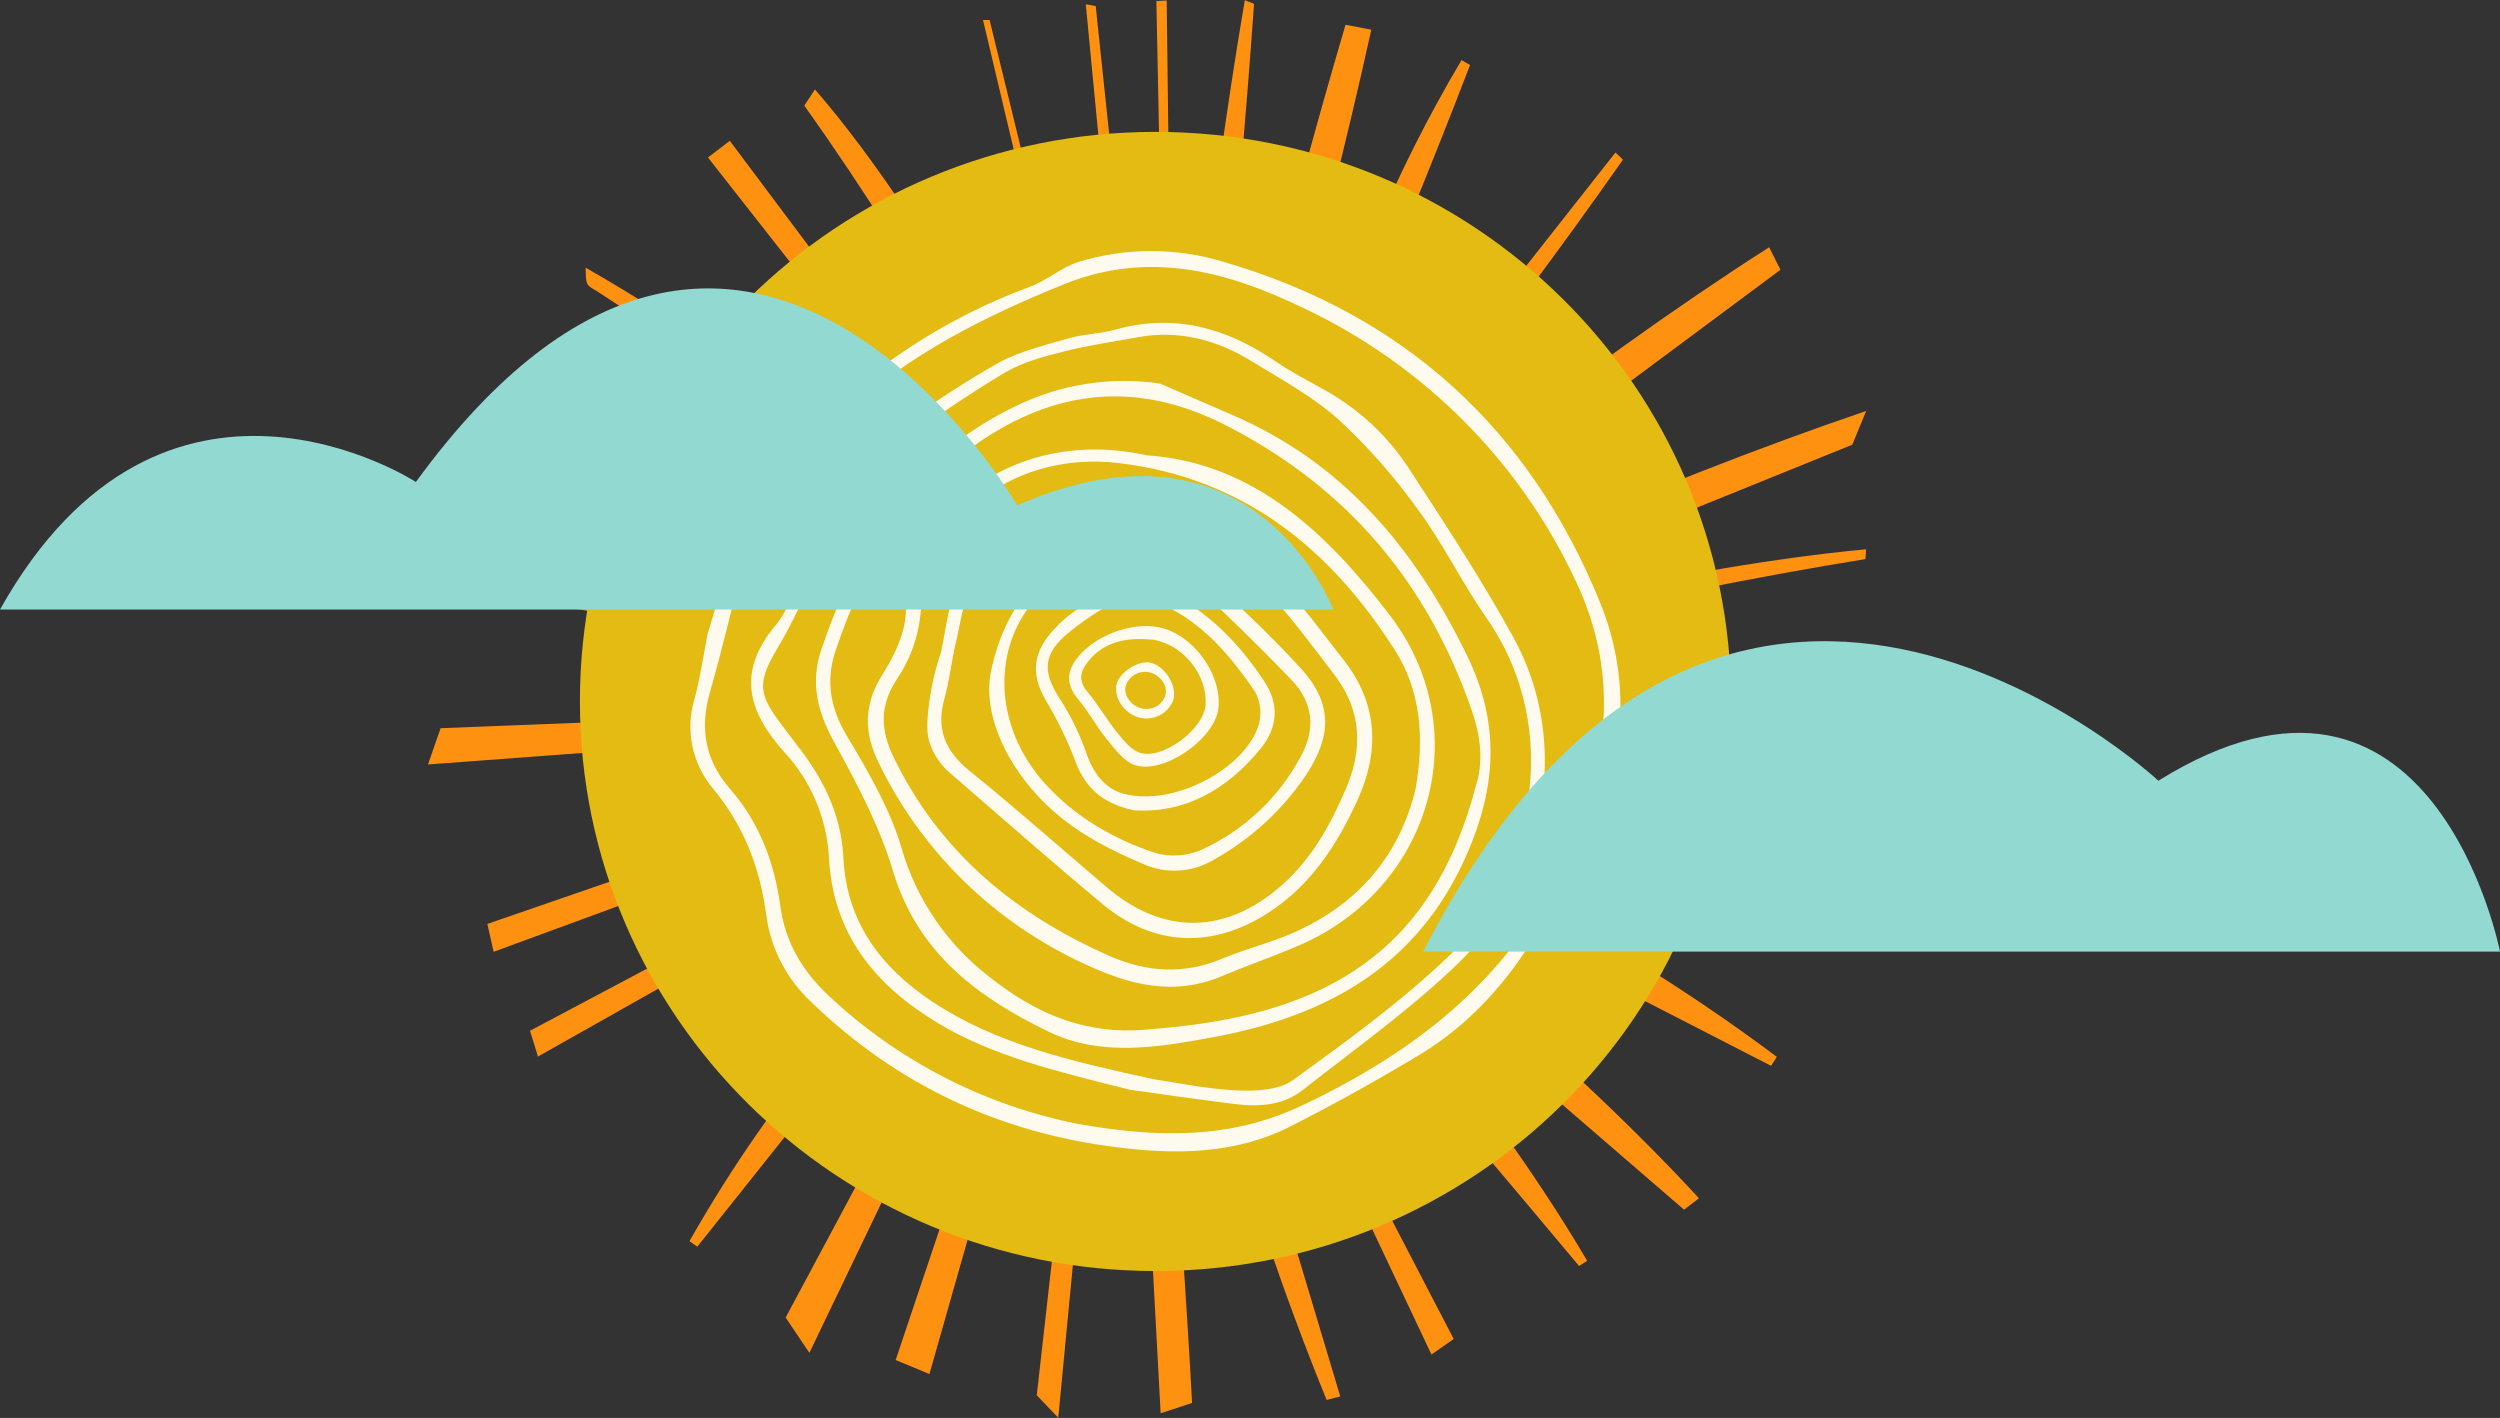
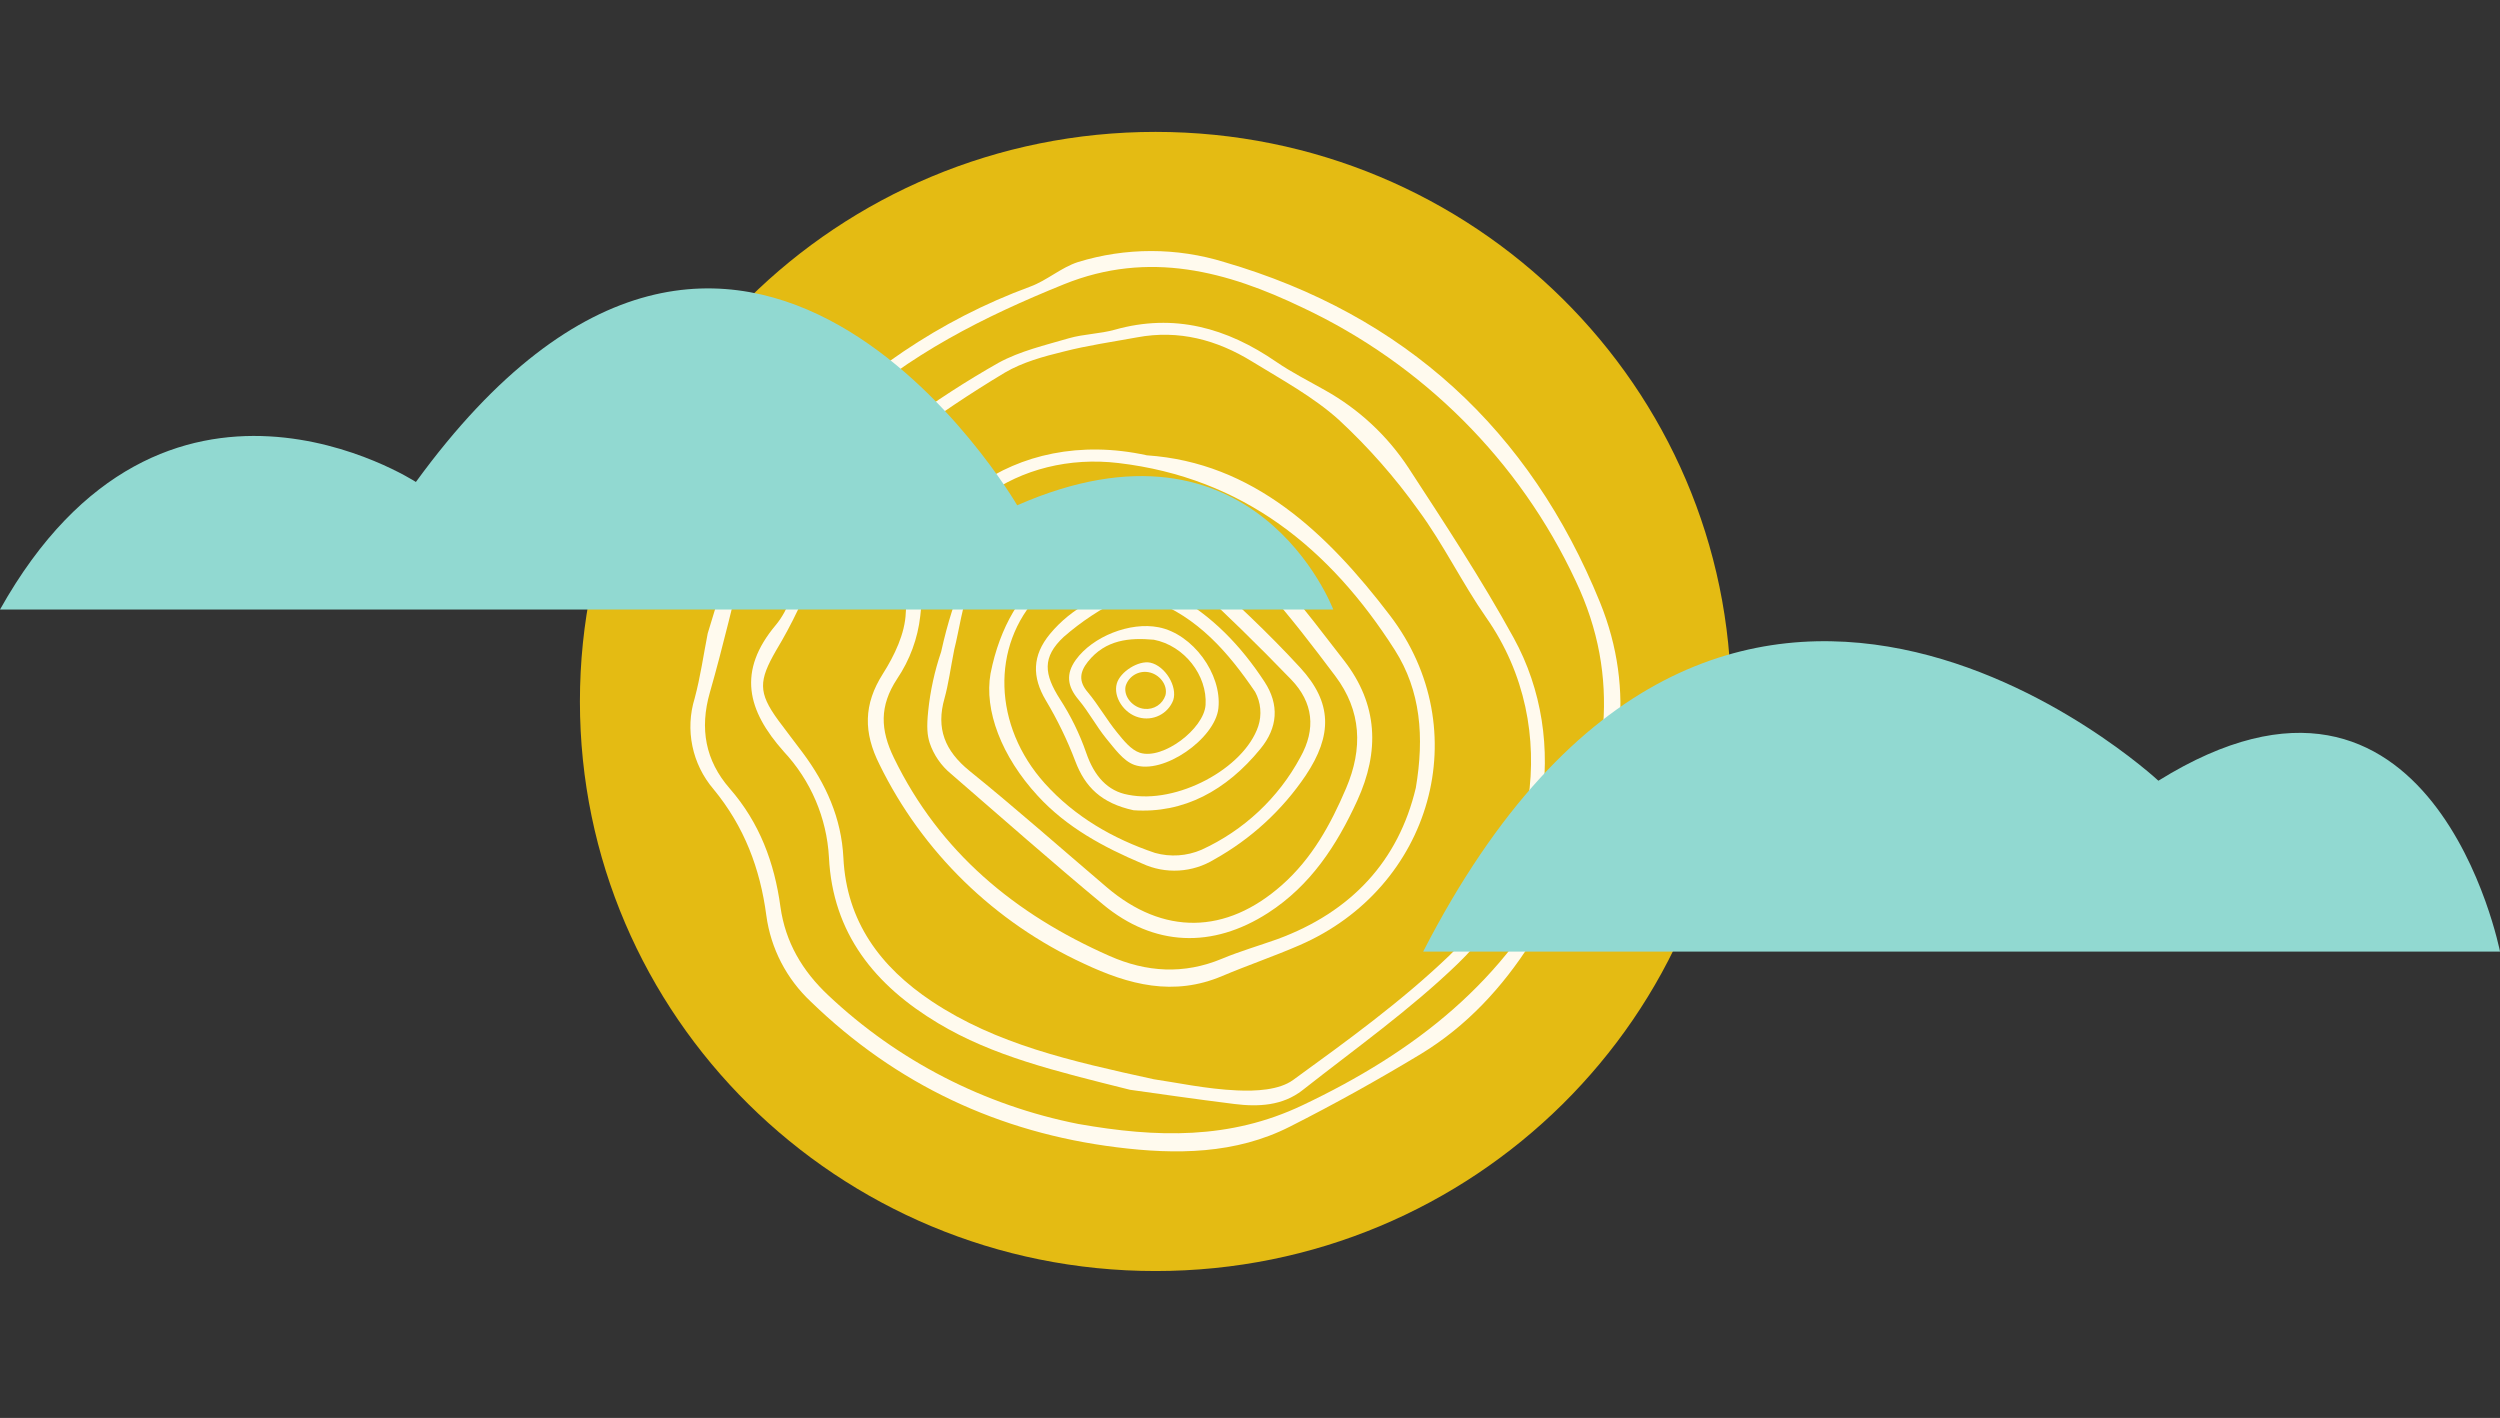
<svg xmlns="http://www.w3.org/2000/svg" width="201" height="114" viewBox="0 0 201 114" fill="none">
  <rect x="0" y="0" width="201" height="114" fill="#333333" stroke="none" />
  <g clip-path="url(#clip0_430_16566)">
-     <path d="M56.921 12.664L58.676 11.32C69.472 25.737 80.269 40.154 91.067 54.574C84.582 40.082 74.094 21.719 64.667 8.488L65.523 7.192C75.26 18.391 87.512 40.756 91.676 54.904C87.462 37.14 83.248 19.374 79.034 1.607H79.563L92.52 54.7C90.779 36.581 89.038 18.462 87.297 0.343L88.094 0.488C90.004 18.607 91.912 36.713 93.818 54.806C93.647 36.687 93.36 18.206 92.974 0.087L93.802 0.039C94.027 18.421 94.253 36.812 94.478 55.212C95.112 36.711 96.984 18.271 100.083 0.016L100.824 0.307C99.562 18.324 97.452 38.121 94.924 55.795C98.34 38.609 103.129 19.119 108.18 1.993L110.254 2.387C106.257 20.412 101.257 38.205 95.279 55.684C105.23 37.628 106.401 23.547 117.507 4.833L118.191 5.227C111.569 22.503 104.057 39.432 95.685 55.948C107.03 41.345 118.429 26.783 129.883 12.262L130.484 12.837C119.908 27.913 108.423 42.343 96.091 56.051C108.829 43.915 127.14 29.53 142.239 19.88L143.15 21.688L96.178 56.602C112.069 47.972 133.115 38.786 150.041 33.043C149.666 33.945 149.296 34.851 148.922 35.753L95.617 57.354C110.345 51.414 133.433 45.719 150.033 44.163C150.033 44.419 149.997 44.675 149.981 44.951C131.582 47.935 113.454 52.375 95.772 58.229C114.083 57.114 133.394 55.507 151.398 53.612L151.681 54.483C121.869 58.875 119.692 57.886 95.414 58.981C111.524 59.009 133.839 61.597 150.096 65.492C149.973 65.969 149.854 66.445 149.734 66.918L94.622 59.446L148.233 73.914L147.688 75.438C131.423 72.535 110.99 66.575 96.338 60.651C111.345 65.713 128.314 74.079 142.856 84.97L142.39 85.691L94.622 61.151C108.188 69.817 125.786 84.588 136.594 96.338L135.4 97.26L94.745 62.156C105.752 71.637 118.9 86.605 127.61 101.368C127.391 101.506 127.172 101.643 126.957 101.785C116.105 88.787 101.624 71.932 93.324 62.357L116.878 107.654L115.09 108.903C107.495 92.848 99.901 76.792 92.309 60.734L107.758 112.275L106.663 112.554C100.051 96.405 94.204 75.737 91.377 59.848C93.368 77.179 94.912 95.731 95.844 112.795L93.316 113.626C92.332 95.365 91.347 77.104 90.362 58.843L85.084 113.988L83.356 112.18C85.355 94.463 87.352 76.747 89.347 59.032C84.475 76.177 79.601 93.323 74.726 110.471L72.012 109.344C77.585 92.738 83.157 76.134 88.73 59.533L65.073 108.769L63.166 105.929L87.512 60.446C77.131 73.721 66.542 87.113 56.065 100.229L55.432 99.792C62.597 87.188 69.938 79.361 86.708 60.435L43.251 84.946C43.04 84.257 42.825 83.564 42.614 82.871L88.129 58.725L39.688 76.525C39.521 75.777 39.354 75.032 39.183 74.284L87.855 57.484L34.41 61.463L35.425 58.548L87.867 56.488L36.452 47.157C36.452 46.912 36.428 46.672 36.412 46.428C53.366 48.882 71.896 52.131 88.679 55.586C73.325 46.683 57.223 39.109 40.552 32.949C40.628 32.634 40.708 32.315 40.783 32C56.121 37.262 75.901 46.814 89.188 55.239C76.38 43.465 62.574 32.801 47.92 23.366C47.089 22.885 47.124 22.924 47.081 21.518C62.163 30.16 79.24 43.737 89.948 54.735L56.921 12.664Z" fill="#FF9110" />
    <path d="M92.904 102.191C118.464 102.191 139.184 81.689 139.184 56.397C139.184 31.106 118.464 10.604 92.904 10.604C67.345 10.604 46.625 31.106 46.625 56.397C46.625 81.689 67.345 102.191 92.904 102.191Z" fill="#E4BB13" />
    <path d="M58.497 45.656C59.293 42.981 59.385 42.623 59.572 42.178C60.592 39.763 62.058 37.557 63.895 35.674C69.273 30.069 75.483 25.748 82.835 23.042C84.172 22.55 85.315 21.51 86.66 21.073C90.495 19.887 94.604 19.887 98.439 21.073C112.961 25.311 123.012 34.591 128.637 48.421C131.546 55.574 130.392 62.624 126.805 69.328C125.639 71.514 124.417 73.685 123.092 75.78C120.803 79.38 117.917 82.5 114.254 84.73C110.819 86.805 107.296 88.767 103.714 90.579C99.335 92.804 94.558 92.84 89.781 92.241C80.299 91.059 72.059 87.187 65.197 80.538C63.237 78.704 61.972 76.26 61.614 73.614C61.117 69.825 59.831 66.441 57.371 63.456C56.52 62.46 55.935 61.27 55.67 59.994C55.404 58.717 55.466 57.395 55.85 56.149C56.312 54.435 56.559 52.667 56.901 50.922C56.969 50.752 58.429 45.876 58.497 45.656ZM86.692 90.366C93.014 91.481 98.881 91.63 104.689 88.877C113.697 84.607 121.097 78.916 125.552 69.726C129.25 62.093 130.396 54.502 126.682 46.699C122.178 37.051 114.396 29.272 104.693 24.716C98.69 21.837 92.389 20.088 85.538 22.857C79.113 25.457 73.05 28.502 67.951 33.201C64.516 36.352 61.16 39.633 59.966 44.387C59.019 48.157 58.143 51.946 57.072 55.68C56.24 58.587 56.714 61.151 58.664 63.389C61.073 66.146 62.267 69.364 62.748 72.917C63.147 75.749 64.504 78.065 66.606 80.034C72.179 85.289 79.144 88.872 86.692 90.366Z" fill="#FFFAEE" />
    <path d="M90.853 87.618C84.775 86.098 79.834 84.908 75.436 82.273C70.344 79.228 66.945 75.053 66.647 68.92C66.471 65.76 65.189 62.758 63.02 60.432C60.066 57.115 59.262 53.96 62.375 50.25C63.406 49.021 63.908 47.272 64.393 45.684C65.771 40.983 68.718 36.881 72.753 34.049C75.164 32.274 77.68 30.643 80.288 29.165C82.012 28.223 84.022 27.758 85.941 27.195C87.135 26.852 88.429 26.845 89.627 26.51C94.404 25.163 98.647 26.364 102.608 29.09C103.846 29.941 105.207 30.622 106.517 31.366C109.241 32.885 111.552 35.034 113.252 37.629C116.174 42.116 119.128 46.602 121.699 51.285C126.273 59.6 124.486 70.464 117.197 77.491C113.352 81.201 108.933 84.337 104.714 87.657C103.121 88.902 101.175 89.004 99.24 88.76C96.04 88.362 92.859 87.898 90.853 87.618ZM92.76 86.771C94.491 87.019 96.967 87.559 99.459 87.669C100.964 87.74 102.839 87.646 103.961 86.834C108.304 83.683 112.691 80.508 116.544 76.81C123.152 70.464 125.831 58.722 119.494 49.655C117.547 46.866 116.051 43.746 114.04 41.021C112.163 38.392 110.021 35.958 107.647 33.757C105.585 31.898 103.046 30.527 100.649 29.054C97.835 27.325 94.778 26.498 91.438 27.12C89.448 27.487 87.457 27.766 85.515 28.267C83.895 28.66 82.211 29.125 80.794 29.956C78.045 31.605 75.381 33.389 72.812 35.301C69.25 37.917 66.965 41.419 65.576 45.614C64.738 47.943 63.672 50.186 62.391 52.31C61.014 54.712 60.93 55.662 62.566 57.903C63.207 58.773 63.872 59.628 64.521 60.495C66.408 63.02 67.65 65.773 67.809 68.967C68.06 74.088 70.778 77.751 74.926 80.512C80.093 83.947 86.052 85.306 92.76 86.771Z" fill="#FFFAEE" />
-     <path d="M93.277 30.842C95.16 31.661 97.039 32.488 98.926 33.296C108.002 37.164 113.766 44.104 117.965 52.738C120.632 58.217 120.302 63.299 117.918 68.726C113.937 77.786 106.477 81.792 97.266 83.442C92.967 84.23 88.489 84.947 84.388 82.985C78.66 80.228 73.772 76.636 71.797 70.034C70.719 66.414 68.88 62.968 67.045 59.627C65.699 57.185 65.142 54.846 66.037 52.215C68.864 43.888 73.223 36.715 81.562 32.705C85.177 30.897 89.272 30.246 93.277 30.842ZM118.642 63.255C119.283 61.333 119.064 59.23 118.336 57.134C114.809 46.944 108.428 39.271 98.647 34.241C92.386 31.019 86.418 31.063 80.46 34.462C73.454 38.456 69.684 44.916 67.196 52.258C66.36 54.72 66.738 56.906 68.1 59.186C69.807 62.05 71.555 65.02 72.478 68.171C73.673 72.333 76.195 76.003 79.667 78.633C83.329 81.528 87.286 83.178 92.007 82.792C93.528 82.67 95.049 82.52 96.553 82.304C108.802 80.539 115.597 74.721 118.642 63.255Z" fill="#FFFAEE" />
    <path d="M92.21 36.608C100.76 37.187 106.699 42.851 111.763 49.496C118.749 58.666 115.13 71.377 104.478 75.997C102.436 76.884 100.322 77.604 98.268 78.471C94.359 80.129 90.764 79.184 87.122 77.466C79.954 74.159 74.157 68.507 70.71 61.463C69.42 58.895 69.416 56.638 70.989 54.164C71.912 52.711 72.768 50.926 72.824 49.264C73.102 41.307 81.378 34.229 92.21 36.608ZM113.833 63.338C114.521 59.249 114.231 55.543 112.141 52.258C106.938 44.1 99.956 38.412 89.913 37.227C82.055 36.297 74.647 41.067 73.99 49.524C73.788 51.333 73.149 53.068 72.127 54.581C70.69 56.772 70.778 58.682 71.872 60.935C75.554 68.509 81.601 73.504 89.208 76.86C92.178 78.172 95.179 78.361 98.24 77.085C99.693 76.478 101.218 76.037 102.699 75.509C108.654 73.319 112.443 69.211 113.833 63.338Z" fill="#FFFAEE" />
-     <path d="M75.668 52.403C75.958 50.922 76.197 49.425 76.552 47.96C77.746 43.008 81.515 40.082 86.647 39.838C93.318 39.528 98.803 41.874 103.103 46.877C104.834 48.885 106.43 51.005 108.059 53.1C110.805 56.645 110.933 60.415 109.121 64.373C107.477 67.965 105.368 71.195 101.956 73.397C97.474 76.284 92.769 76.107 88.681 72.716C84.592 69.324 80.524 65.732 76.464 62.219C75.67 61.566 75.076 60.706 74.748 59.737C74.549 59.115 74.493 58.457 74.629 57.145C74.797 55.531 75.145 53.941 75.668 52.403ZM76.735 52.151C76.408 53.821 76.257 55.006 75.939 56.145C75.246 58.567 75.966 60.363 77.929 61.962C81.683 64.996 85.297 68.198 88.971 71.325C93.525 75.213 98.569 75.146 103.079 71.148C105.491 69.009 106.984 66.291 108.226 63.377C109.587 60.182 109.464 57.153 107.358 54.353C105.539 51.934 103.696 49.516 101.674 47.263C98.444 43.603 93.903 41.329 89.011 40.921C83.701 40.393 79.796 42.374 78.064 46.853C77.36 48.708 77.105 50.721 76.735 52.163V52.151Z" fill="#FFFAEE" />
+     <path d="M75.668 52.403C77.746 43.008 81.515 40.082 86.647 39.838C93.318 39.528 98.803 41.874 103.103 46.877C104.834 48.885 106.43 51.005 108.059 53.1C110.805 56.645 110.933 60.415 109.121 64.373C107.477 67.965 105.368 71.195 101.956 73.397C97.474 76.284 92.769 76.107 88.681 72.716C84.592 69.324 80.524 65.732 76.464 62.219C75.67 61.566 75.076 60.706 74.748 59.737C74.549 59.115 74.493 58.457 74.629 57.145C74.797 55.531 75.145 53.941 75.668 52.403ZM76.735 52.151C76.408 53.821 76.257 55.006 75.939 56.145C75.246 58.567 75.966 60.363 77.929 61.962C81.683 64.996 85.297 68.198 88.971 71.325C93.525 75.213 98.569 75.146 103.079 71.148C105.491 69.009 106.984 66.291 108.226 63.377C109.587 60.182 109.464 57.153 107.358 54.353C105.539 51.934 103.696 49.516 101.674 47.263C98.444 43.603 93.903 41.329 89.011 40.921C83.701 40.393 79.796 42.374 78.064 46.853C77.36 48.708 77.105 50.721 76.735 52.163V52.151Z" fill="#FFFAEE" />
    <path d="M79.638 54.161C81.131 46.567 86.64 42.829 92.838 44.097C94.097 44.324 95.275 44.866 96.261 45.672C99.127 48.229 101.946 50.86 104.537 53.68C107.129 56.501 107.129 59.12 104.979 62.346C103.099 65.136 100.582 67.449 97.631 69.097C96.771 69.624 95.792 69.932 94.782 69.991C93.772 70.05 92.763 69.859 91.847 69.436C88.718 68.112 85.764 66.521 83.444 63.996C80.498 60.802 79.121 57.091 79.638 54.161ZM92.953 44.991C88.853 44.365 85.915 45.342 83.547 47.831C79.646 51.928 79.857 58.376 83.997 62.98C86.413 65.666 89.486 67.435 92.858 68.573C94.098 68.921 95.422 68.831 96.604 68.321C99.997 66.769 102.784 64.161 104.541 60.896C105.827 58.612 105.58 56.477 103.821 54.645C101.193 51.92 98.475 49.269 95.692 46.697C94.776 45.846 93.535 45.342 92.953 44.991Z" fill="#FFFAEE" />
    <path d="M91.142 65.145C88.546 64.582 87.237 63.27 86.457 61.206C85.814 59.513 85.022 57.879 84.092 56.322C82.962 54.431 82.986 52.706 84.415 50.973C86.178 48.838 88.61 47.703 91.154 46.959C92.069 46.691 93.399 47.286 94.362 47.806C97.435 49.464 99.784 51.938 101.671 54.821C102.865 56.653 102.741 58.504 101.336 60.209C98.602 63.558 95.166 65.421 91.142 65.145ZM90.704 63.9C94.609 64.688 100.019 61.797 101.165 58.386C101.312 57.933 101.366 57.456 101.323 56.982C101.28 56.508 101.141 56.048 100.914 55.629C98.773 52.477 96.305 49.606 92.555 48.231C91.842 47.971 90.819 47.798 90.218 48.109C88.524 48.926 86.948 49.965 85.533 51.197C83.766 52.84 83.941 54.211 85.231 56.227C86.1 57.569 86.805 59.009 87.328 60.517C87.973 62.4 89.048 63.605 90.704 63.9Z" fill="#FFFAEE" />
    <path d="M93.159 50.433C95.886 50.965 98.254 54.179 97.96 56.944C97.701 59.386 93.521 62.329 91.192 61.494C90.293 61.167 89.6 60.162 88.931 59.363C88.135 58.378 87.526 57.224 86.71 56.251C85.814 55.184 85.675 54.191 86.499 53.045C87.853 51.174 90.854 49.976 93.159 50.433ZM92.761 51.434C90.842 51.261 88.888 51.41 87.463 53.206C86.814 54.026 86.702 54.782 87.463 55.66C88.314 56.681 88.971 57.858 89.811 58.886C90.329 59.524 90.934 60.296 91.654 60.525C93.505 61.104 96.789 58.603 96.928 56.684C97.08 54.317 95.233 51.907 92.753 51.43L92.761 51.434Z" fill="#FFFAEE" />
    <path d="M91.549 57.678C90.355 57.355 89.491 56.031 89.79 54.96C90.061 54.002 91.545 53.077 92.485 53.278C93.679 53.538 94.686 55.188 94.328 56.295C94.124 56.828 93.726 57.266 93.211 57.522C92.696 57.778 92.103 57.834 91.549 57.678ZM92.011 56.992C92.377 57.032 92.746 56.945 93.054 56.746C93.363 56.547 93.592 56.248 93.703 55.901C93.914 55.054 93.193 54.184 92.329 54.042C91.941 53.975 91.54 54.051 91.204 54.255C90.867 54.46 90.618 54.779 90.502 55.153C90.303 56.027 91.115 56.913 92.011 56.992Z" fill="#FFFAEE" />
    <path d="M114.422 76.509H201.001C201.001 76.509 195.628 49.027 173.535 62.77C173.535 62.77 138.306 29.987 114.422 76.509Z" fill="#91D9D1" />
    <path d="M0 49.008H107.195C107.195 49.008 100.87 32.24 81.783 40.626C81.783 40.626 59.71 2.671 33.438 38.751C33.438 38.751 13.136 25.552 0 49.008Z" fill="#91D9D1" />
  </g>
  <defs>
    <clipPath id="clip0_430_16566">
      <rect width="201" height="114" fill="white" />
    </clipPath>
  </defs>
</svg>